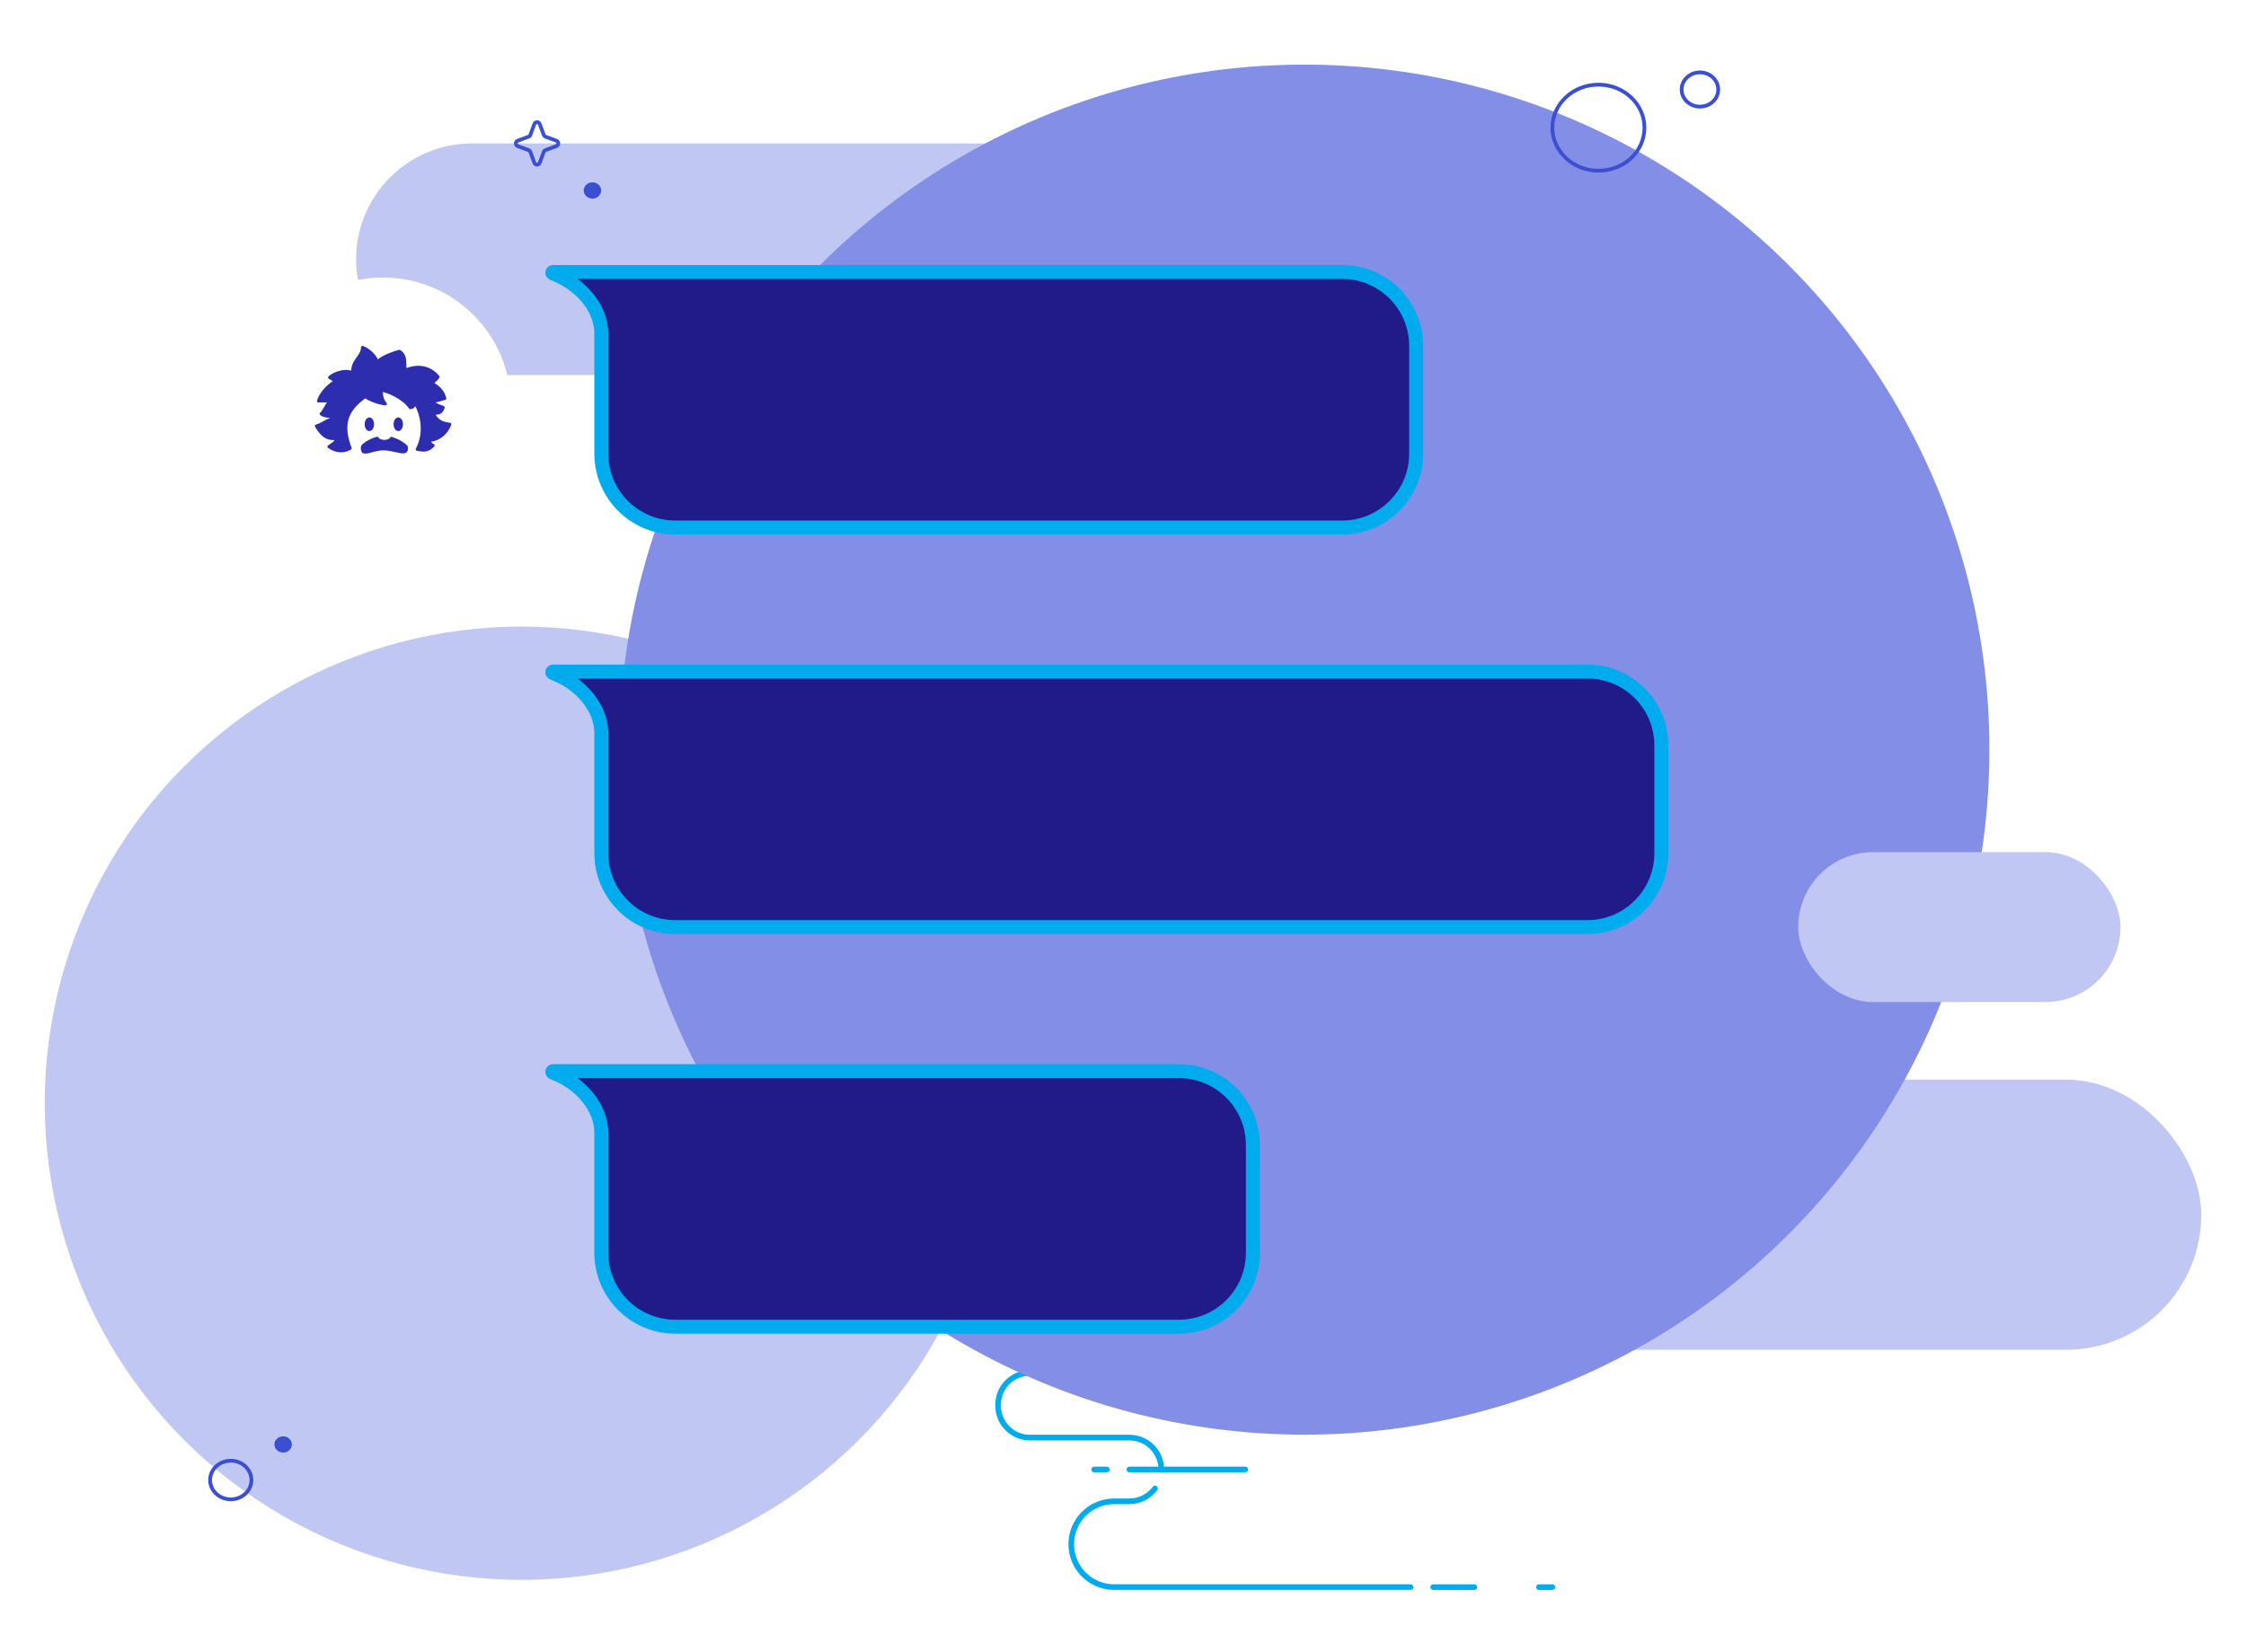
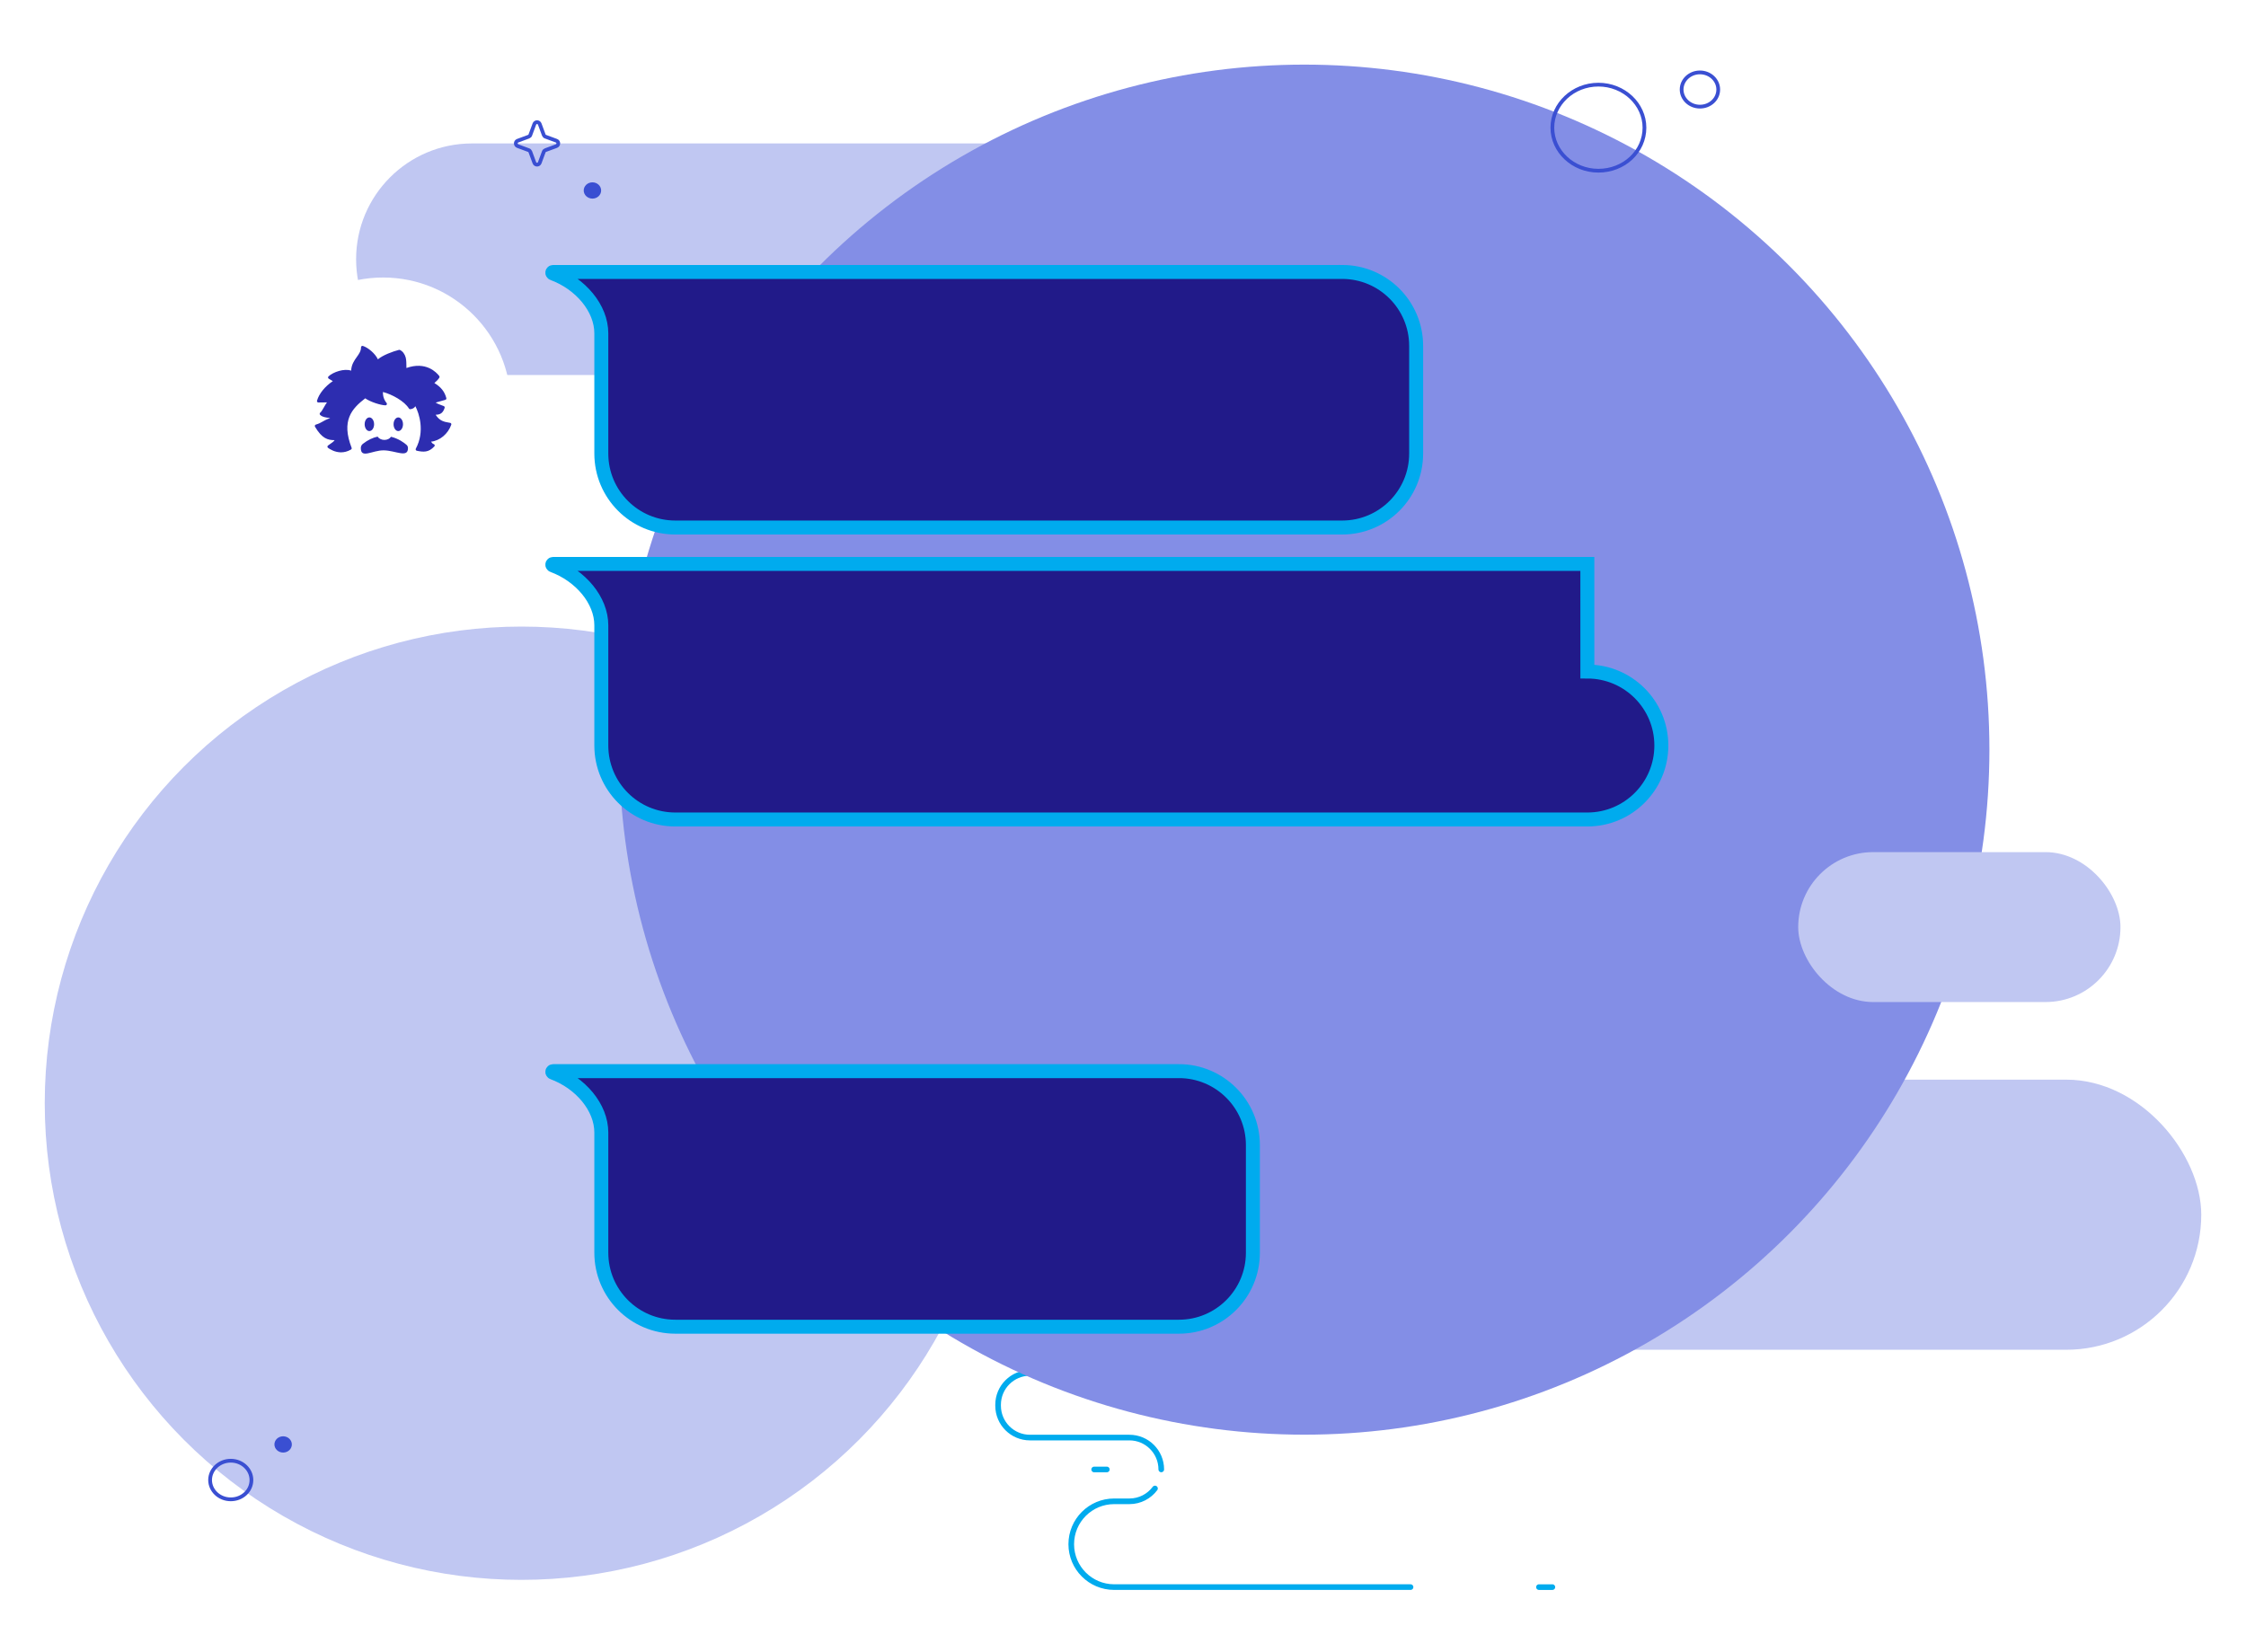
<svg xmlns="http://www.w3.org/2000/svg" id="Layer_1" data-name="Layer 1" viewBox="0 0 1000 735.47">
  <defs>
    <style>
      .cls-1 {
        stroke-linecap: round;
        stroke-linejoin: round;
        stroke-width: 2.51px;
      }

      .cls-1, .cls-2 {
        stroke: #00abee;
      }

      .cls-1, .cls-3 {
        fill: none;
      }

      .cls-2 {
        fill: #211a89;
        stroke-width: 6.22px;
      }

      .cls-2, .cls-3 {
        stroke-miterlimit: 10;
      }

      .cls-4 {
        fill: #3a4fd2;
      }

      .cls-4, .cls-5, .cls-6, .cls-7, .cls-8 {
        stroke-width: 0px;
      }

      .cls-5 {
        fill: #c0c7f2;
      }

      .cls-6 {
        fill: #838ee6;
      }

      .cls-7 {
        fill: #2d2db0;
      }

      .cls-3 {
        stroke: #3a4fd2;
        stroke-width: 1.67px;
      }

      .cls-8 {
        fill: #fff;
        filter: url(#drop-shadow-1);
      }
    </style>
    <filter id="drop-shadow-1" filterUnits="userSpaceOnUse">
      <feOffset dx="0" dy="2.48" />
      <feGaussianBlur result="blur" stdDeviation="6.61" />
      <feFlood flood-color="#000" flood-opacity=".25" />
      <feComposite in2="blur" operator="in" />
      <feComposite in="SourceGraphic" />
    </filter>
  </defs>
  <g>
    <circle class="cls-5" cx="232.16" cy="491.24" r="212.24" />
    <path class="cls-4" d="M129.94,643.17c0,2.02-1.73,3.62-3.88,3.62s-3.88-1.64-3.88-3.62,1.73-3.62,3.88-3.62,3.88,1.64,3.88,3.62Z" />
    <path class="cls-3" d="M111.94,659.02c0,4.8-4.1,8.6-9.2,8.6s-9.2-3.9-9.2-8.6,4.1-8.6,9.2-8.6,9.2,3.9,9.2,8.6Z" />
  </g>
  <g>
    <path class="cls-1" d="M514.24,662.79c-2.59,3.47-6.72,5.71-11.38,5.71h-6.8c-10.55,0-19.1,8.55-19.1,19.1h0c0,10.55,8.55,19.1,19.1,19.1h131.96" />
    <path class="cls-1" d="M584.06,611.32h-125.49c-7.83,0-14.18,6.35-14.18,14.18v.44c0,7.83,6.35,14.18,14.18,14.18h44.29c7.83,0,14.18,6.35,14.18,14.18h0" />
-     <line class="cls-1" x1="638.11" y1="706.71" x2="656.42" y2="706.71" />
    <line class="cls-1" x1="685.2" y1="706.71" x2="691.17" y2="706.71" />
-     <line class="cls-1" x1="554.42" y1="654.32" x2="502.85" y2="654.32" />
    <line class="cls-1" x1="492.8" y1="654.32" x2="487.16" y2="654.32" />
  </g>
  <rect class="cls-5" x="591.92" y="480.74" width="388.16" height="120.28" rx="60.14" ry="60.14" />
  <g>
    <path class="cls-5" d="M210.11,63.86h370.63v103.13H210.11c-28.46,0-51.56-23.11-51.56-51.56h0c0-28.46,23.11-51.56,51.56-51.56Z" />
    <path class="cls-3" d="M240.31,55.23l1.8,4.88c.13.35.4.63.75.75l4.88,1.8c1.11.41,1.11,1.98,0,2.39l-4.88,1.8c-.35.13-.63.4-.75.75l-1.8,4.88c-.41,1.11-1.98,1.11-2.39,0l-1.8-4.88c-.13-.35-.4-.63-.75-.75l-4.88-1.8c-1.11-.41-1.11-1.98,0-2.39l4.88-1.8c.35-.13.63-.4.75-.75l1.8-4.88c.41-1.11,1.98-1.11,2.39,0Z" />
    <path class="cls-4" d="M267.65,84.81c0,2.02-1.73,3.62-3.88,3.62s-3.88-1.64-3.88-3.62,1.73-3.62,3.88-3.62,3.88,1.64,3.88,3.62Z" />
  </g>
  <g>
    <circle class="cls-6" cx="580.73" cy="333.8" r="305.03" />
    <path class="cls-3" d="M732.17,56.85c0,10.69-9.14,19.16-20.5,19.16s-20.5-8.69-20.5-19.16,9.14-19.16,20.5-19.16,20.5,8.69,20.5,19.16Z" />
    <path class="cls-3" d="M765.02,39.86c0,4.25-3.63,7.62-8.15,7.62s-8.15-3.45-8.15-7.62,3.63-7.62,8.15-7.62,8.15,3.45,8.15,7.62Z" />
  </g>
  <rect class="cls-5" x="800.63" y="379.43" width="143.48" height="66.76" rx="33.38" ry="33.38" />
  <g>
    <path class="cls-2" d="M597.58,121.09c18.19,0,32.94,14.75,32.94,32.94v47.92c0,18.19-14.75,32.94-32.94,32.94h-296.91c-18.19,0-32.94-14.75-32.94-32.94v-53.52c0-11.21-9.25-22.14-21.61-26.7-.34-.13-.25-.63.12-.63h351.33Z" />
-     <path class="cls-2" d="M706.75,299.02c18.19,0,32.94,14.75,32.94,32.94v47.92c0,18.19-14.75,32.94-32.94,32.94h-406.08c-18.19,0-32.94-14.75-32.94-32.94v-53.52c0-11.21-9.25-22.14-21.61-26.7-.34-.13-.25-.63.12-.63h460.5Z" />
+     <path class="cls-2" d="M706.75,299.02c18.19,0,32.94,14.75,32.94,32.94c0,18.19-14.75,32.94-32.94,32.94h-406.08c-18.19,0-32.94-14.75-32.94-32.94v-53.52c0-11.21-9.25-22.14-21.61-26.7-.34-.13-.25-.63.12-.63h460.5Z" />
    <path class="cls-2" d="M524.89,476.95c18.19,0,32.94,14.75,32.94,32.94v47.92c0,18.19-14.75,32.94-32.94,32.94h-224.22c-18.19,0-32.94-14.75-32.94-32.94v-53.52c0-11.21-9.25-22.14-21.61-26.7-.34-.13-.25-.63.12-.63h278.64Z" />
  </g>
  <g>
    <circle class="cls-8" cx="170.57" cy="177.99" r="56.9" />
    <path class="cls-7" d="M164.46,191.95c1.15,0,2.1-1.36,2.1-3.04s-.94-3.04-2.1-3.04-2.1,1.36-2.1,3.04.94,3.04,2.1,3.04ZM177.33,191.95c1.15,0,2.1-1.36,2.1-3.04s-.94-3.04-2.1-3.04-2.1,1.36-2.1,3.04.94,3.04,2.1,3.04ZM180.96,198.05c-1.01-.89-3.5-2.76-6.87-3.57-.54.84-1.66,1.41-2.95,1.41s-2.48-.61-3-1.48c-2.06.44-4.27,1.43-6.55,3.2-.57.44-.95,1.14-.94,1.89,0,4.95,5.13.95,10.25,1.03,5.24.09,10.74,3.53,10.74-.95.04-.6-.24-1.15-.67-1.53h-.01ZM167.93,194.87c-2.08.49-4.13,1.53-6.09,3.07-.48.38-.77.96-.77,1.55,0,.91.18,1.51.54,1.79.7.54,2.23.14,4-.32,1.61-.42,3.41-.9,5.27-.86,1.77.03,3.57.43,5.16.79,2.06.47,3.84.86,4.62.24.34-.28.51-.79.51-1.55.03-.46-.18-.9-.52-1.2-.87-.76-3.22-2.57-6.4-3.41-.68.84-1.86,1.36-3.13,1.36s-2.52-.54-3.19-1.43h0ZM156.01,199.62c-4.23,2.47-8.11.37-9.58-.71,2.47-1.7,3.32-2.29,3.43-3.57-3.36.13-5.81-.16-9.06-5.66,3.37-1,2.62-1.75,8.15-3.53-.15-.96-4.46-.33-5.98-1.87,1.32-.96,2.74-5.08,4.23-5.75-1.81.03-3.62.04-5.43.06,1.05-3.62,4.28-6.82,7.49-8.8-.49-.65-1.89-1.23-2.55-1.71,2.31-2.19,7.94-3.74,10.3-1.95-.37-5.76,4.42-7.32,4.38-11.48,2.46.75,6.06,4.02,6.6,6.52,1.6-1.99,6.69-3.98,9.82-4.76,1.15.56,1.9,1.74,2.23,2.96s.3,4.14.29,5.42c8.3-3.37,13.09.82,14.76,3.03-.47.86-1.98,2.22-2.8,2.8,3.14,1.75,4.98,3.64,5.84,6.79-2.03.6-3.31.81-5.36,1.61.95,1.2,3.09,1.77,4.61,2.39-.96,3.17-2.95,2.42-4.43,2.71,2.17,4.18,5.07,4.35,7.39,4.78-1.38,3.97-5.22,7.26-9.45,7.17.25.75,1.27,2.18,2.04,2.28-2.33,2.51-4.31,2.33-7.2,1.74,4.73-8.83.91-18.2-.85-20.64-.28,1-.72,1.94-2.22,2.1-2.25-3.7-8.45-6.89-12.67-7.83-.35,2.15.28,4.45,1.7,6.11-2.25-.03-7.35-1.79-9.03-3.29-6.12,4.66-11.68,10.13-6.65,23.07h0v.03h0ZM151.88,201.42c-2.81,0-5.02-1.41-5.83-2-.16-.13-.27-.32-.27-.53,0-.2.1-.41.28-.52,1.75-1.2,2.57-1.79,2.93-2.38-3.08,0-5.65-.73-8.74-5.99-.1-.16-.11-.38-.04-.56.08-.19.23-.33.42-.38,1.44-.43,2.06-.8,2.86-1.25.76-.44,1.67-.98,3.53-1.67-.1,0-.19-.03-.28-.04-1.44-.16-3.24-.38-4.22-1.38-.13-.14-.2-.32-.18-.51.01-.19.11-.35.25-.47.48-.35,1.09-1.42,1.67-2.44.44-.77.86-1.52,1.32-2.13l-3.81.05c-.19,0-.39-.09-.52-.25-.13-.16-.16-.37-.1-.57.91-3.12,3.52-6.32,7.04-8.7-.28-.19-.61-.37-.9-.53-.35-.2-.7-.39-.96-.58-.15-.11-.25-.29-.27-.48,0-.19.06-.38.2-.51,2.09-1.99,7.09-3.65,10.08-2.55.13-2.75,1.41-4.54,2.55-6.13,1-1.41,1.86-2.61,1.85-4.27,0-.2.09-.39.25-.52.16-.13.38-.15.57-.1,2.33.72,5.52,3.42,6.69,5.97,2.24-1.9,6.75-3.55,9.39-4.21.14-.04.3-.03.43.04,1.22.58,2.15,1.81,2.57,3.38.27,1,.33,2.94.32,4.65,8.68-3.08,13.36,1.93,14.62,3.57.15.2.18.47.05.7-.42.76-1.43,1.75-2.23,2.42,2.96,1.81,4.54,3.81,5.32,6.7.09.34-.1.68-.44.79-.66.19-1.23.34-1.77.49-.86.23-1.63.43-2.53.73.72.48,1.71.85,2.61,1.18.35.13.7.25,1.01.38.3.13.47.47.37.79-.89,2.9-2.69,3-4,3.07,1.75,2.79,3.84,3.14,5.88,3.5.19.04.39.06.58.1.19.04.34.15.44.3.09.16.11.35.05.53-1.44,4.12-5.12,7.14-9.02,7.55.37.53.84,1.01,1.1,1.05.24.04.43.2.52.42.08.23.03.48-.14.65-2.56,2.75-4.84,2.53-7.79,1.93-.2-.04-.37-.18-.46-.35s-.08-.39,0-.57c4.16-7.77,1.44-15.8-.19-18.91-.41.66-1.08,1.2-2.24,1.33-.24.03-.48-.09-.62-.3-1.99-3.26-7.39-6.26-11.57-7.37-.1,1.76.48,3.55,1.62,4.89.16.19.2.46.09.68-.1.23-.33.37-.58.37h0c-2.17-.03-6.9-1.58-9.03-3.12-5.97,4.61-10.77,9.88-6.06,22.02.11.29,0,.63-.28.79-1.57.91-3.08,1.24-4.45,1.24h0l.03.05h.01ZM147.59,198.9c1.49.87,4.41,2.05,7.63.43-4.79-12.86.86-18.56,7.07-23.28.24-.19.58-.18.81.03,1.3,1.17,4.89,2.51,7.26,2.96-.92-1.62-1.29-3.56-.99-5.4.03-.18.13-.33.27-.43.14-.1.33-.14.49-.1,2.25.49,4.9,1.57,7.26,2.95,1.79,1.04,4.16,2.71,5.59,4.8.76-.2,1.05-.72,1.29-1.57.06-.24.27-.42.51-.46.24-.04.48.05.63.25,2.15,2.98,5.32,12.12,1.29,20.55,2.17.38,3.59.3,5.17-1.11-.79-.63-1.41-1.72-1.58-2.23-.06-.2-.04-.42.09-.6.13-.16.32-.27.53-.27,3.5.06,6.99-2.42,8.55-6.03-2.25-.39-5-.96-7.08-4.98-.09-.18-.1-.39,0-.57.09-.18.25-.32.46-.35.35-.08.73-.09,1.09-.1,1.11-.05,2.03-.09,2.66-1.6-.14-.05-.27-.1-.41-.15-1.42-.52-3.04-1.11-3.9-2.22-.13-.16-.16-.37-.11-.57s.19-.35.38-.43c1.43-.56,2.51-.85,3.66-1.15.37-.1.73-.19,1.13-.3-.82-2.47-2.37-4.13-5.35-5.79-.19-.1-.32-.3-.33-.52s.09-.43.27-.56c.71-.52,1.84-1.52,2.38-2.24-1.49-1.77-5.89-5.66-13.73-2.47-.2.08-.43.06-.61-.06s-.28-.33-.28-.54c.05-2.52-.04-4.43-.27-5.23-.3-1.11-.91-2-1.7-2.46-3.48.91-7.93,2.85-9.23,4.48-.15.19-.41.28-.65.23-.24-.06-.43-.24-.48-.49-.38-1.72-2.96-4.62-5.4-5.75-.24,1.62-1.15,2.89-2.03,4.12-1.22,1.71-2.48,3.47-2.29,6.41.01.25-.11.49-.34.61-.22.11-.49.1-.7-.05-1.81-1.38-6.35-.41-8.8,1.36.04.03.08.04.1.06.71.39,1.44.81,1.84,1.34.11.14.15.33.11.51s-.14.33-.29.43c-3.29,2.04-5.83,4.83-6.92,7.6l4.52-.06c.32,0,.57.2.63.51.06.29-.09.6-.37.72-.62.28-1.43,1.7-2.08,2.84-.48.85-.95,1.66-1.42,2.24.77.38,1.95.52,2.93.63,1.42.16,2.55.3,2.69,1.22.05.32-.14.61-.43.71-2.96.96-4.05,1.6-5.02,2.17-.68.39-1.28.75-2.36,1.13,2.84,4.5,4.97,4.78,8.07,4.65.19,0,.37.06.48.2.13.14.19.32.18.49-.13,1.41-.96,2.13-2.93,3.5h.05Z" />
  </g>
</svg>